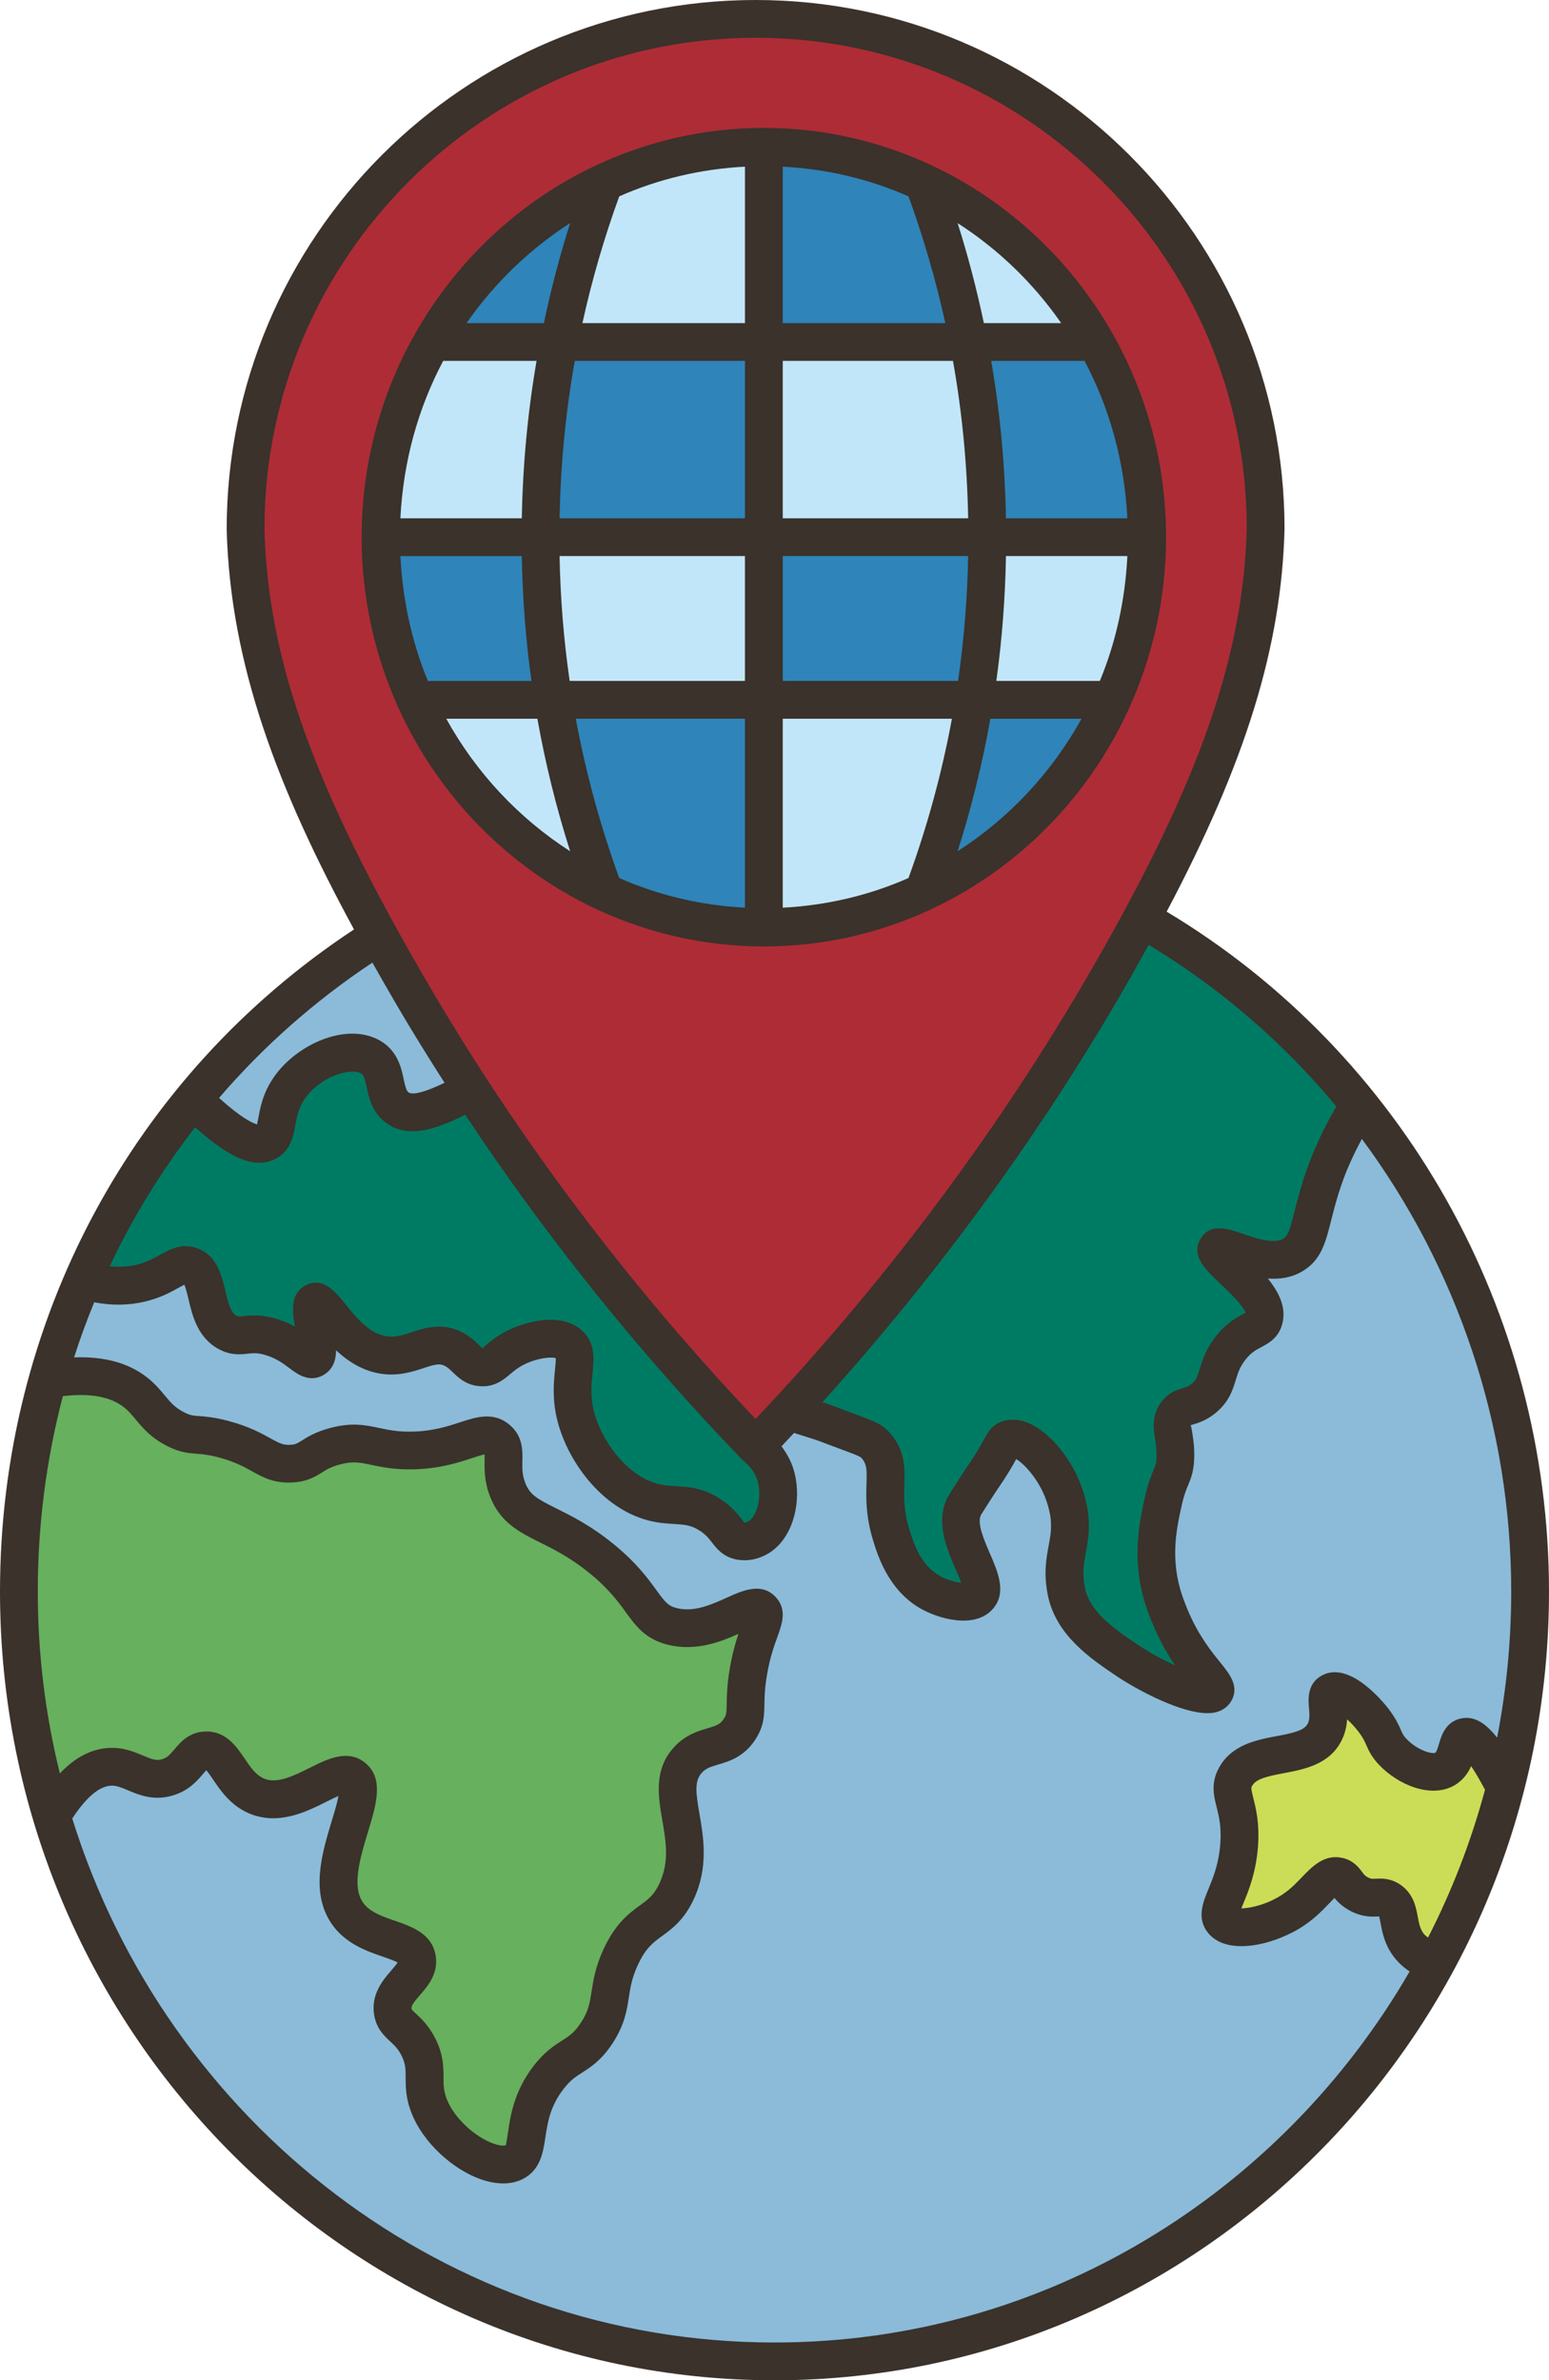
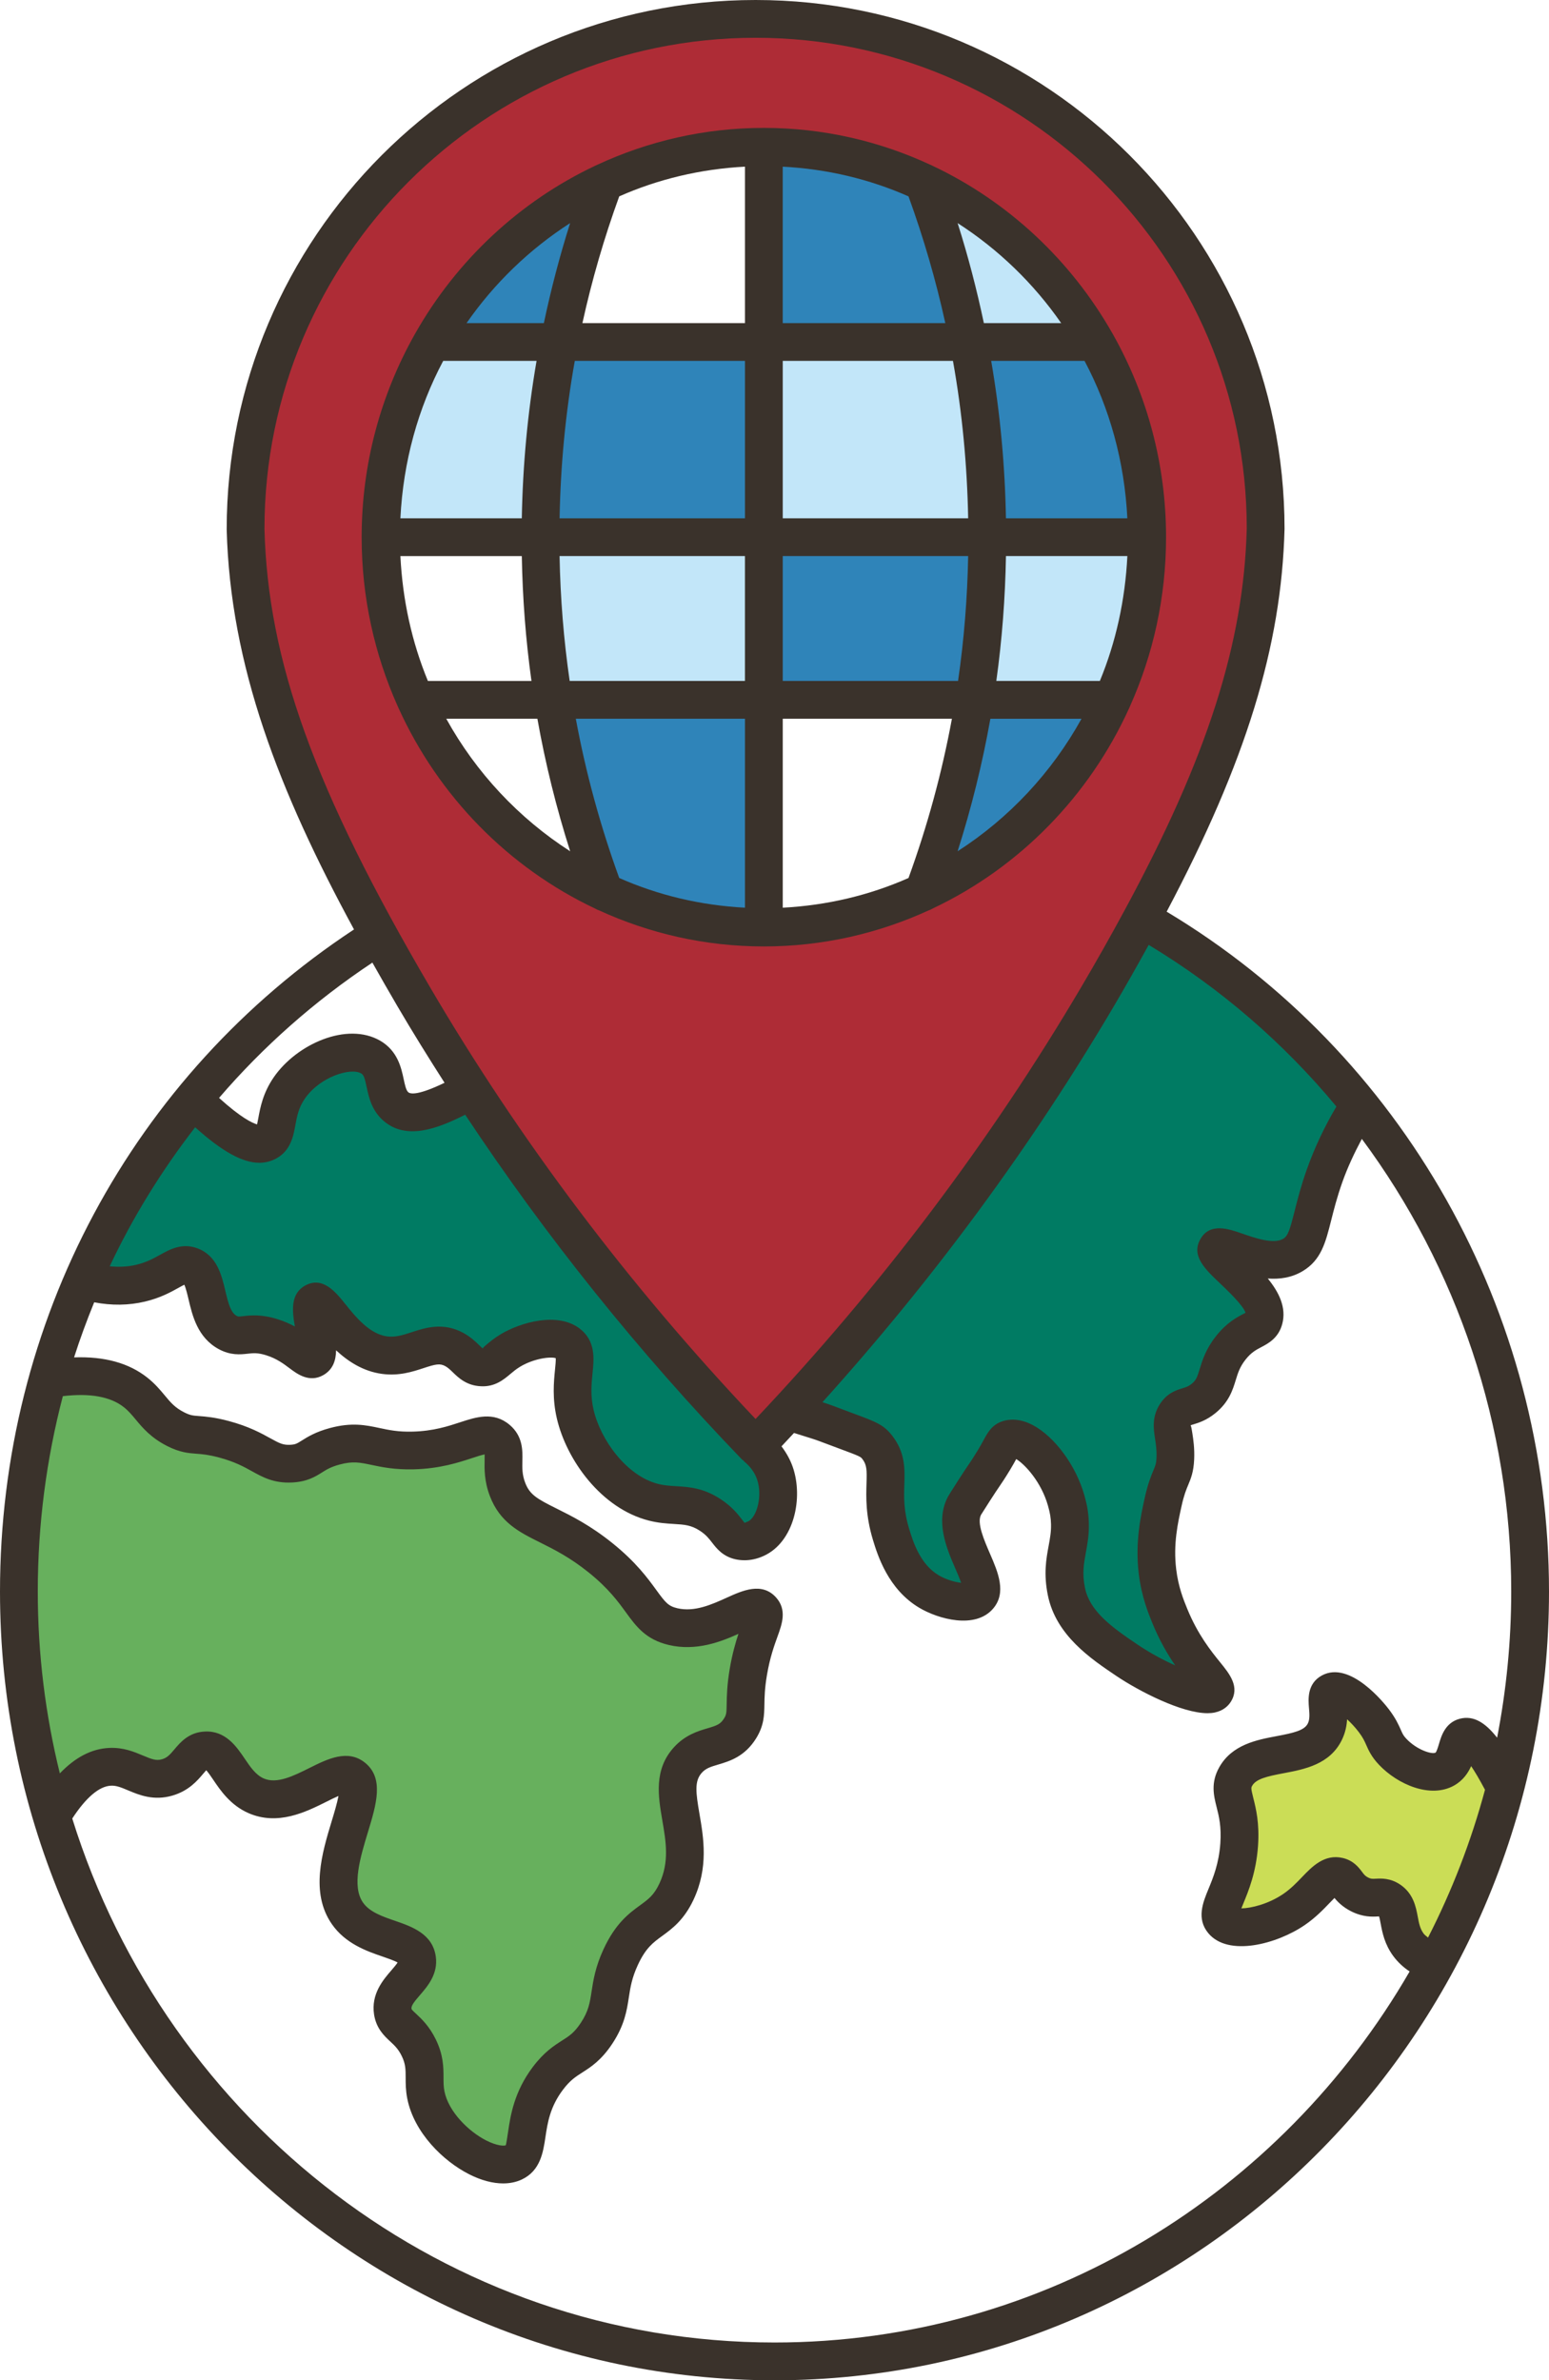
<svg xmlns="http://www.w3.org/2000/svg" height="126.0" preserveAspectRatio="xMidYMid meet" version="1.0" viewBox="0.0 0.0 82.0 126.0" width="82.0" zoomAndPan="magnify">
  <g>
    <g>
      <g>
        <g>
          <g id="change1_1">
-             <path d="M71.98,58.47c-3.19-3.98-7.11-7.33-11.54-9.85c4.18-7.74,6.39-14,6.56-20.62 C67,13.09,54.91,1,40,1S13,13.09,13,28c0.18,6.87,2.55,13.36,7.06,21.52c-3.73,2.33-7.05,5.28-9.83,8.69 c-2.35,2.87-4.32,6.09-5.82,9.55c-0.74,1.7-1.37,3.45-1.87,5.26C1.53,76.59,1,80.35,1,84.25c0,4.13,0.6,8.12,1.73,11.88 C7.72,112.84,22.97,125,41,125c15.09,0,28.22-8.51,35.03-21.08h0.01c1.57-2.89,2.8-6,3.65-9.28v-0.01 C80.54,91.32,81,87.84,81,84.25C81,74.47,77.62,65.49,71.98,58.47z" fill="#8bbbd9" />
-           </g>
+             </g>
          <g id="change2_7">
            <path d="M58.01,18.1h-6.74c-0.67-3.46-1.58-6.32-2.38-8.45C52.72,11.43,55.91,14.4,58.01,18.1z" fill="#c2e6f9" />
          </g>
          <g id="change2_2">
            <path d="M52.27,28.44H40.44V18.1h10.83C51.86,21.12,52.27,24.59,52.27,28.44z" fill="#c2e6f9" />
          </g>
          <g id="change3_1">
            <path d="M79.69,94.63v0.01c-0.85,3.28-2.08,6.39-3.65,9.28h-0.01c-0.43-0.13-1.04-0.39-1.47-0.97 c-0.68-0.93-0.31-1.9-1-2.36c-0.5-0.34-0.84,0.07-1.59-0.31c-0.7-0.36-0.67-0.85-1.12-0.95c-0.7-0.17-1.17,0.94-2.35,1.75 c-1.3,0.89-3.23,1.26-3.77,0.61c-0.51-0.62,0.7-1.62,0.87-4.05c0.15-2.14-0.71-2.67-0.19-3.6c0.92-1.62,3.91-0.69,4.73-2.38 c0.44-0.92-0.14-1.85,0.31-2.09c0.51-0.28,1.62,0.66,2.27,1.51c0.61,0.8,0.46,1.08,1,1.65c0.72,0.76,1.99,1.34,2.76,0.92 c0.76-0.42,0.56-1.57,1.05-1.7C77.9,91.85,78.53,92.38,79.69,94.63z" fill="#cbdd56" />
          </g>
          <g id="change4_1">
            <path d="M71.98,58.47c-0.53,0.82-1.27,2.1-1.86,3.78c-0.85,2.39-0.71,3.6-1.67,4.18 c-1.47,0.88-3.79-0.78-4.04-0.34c-0.28,0.5,2.88,2.33,2.51,3.74c-0.18,0.66-0.93,0.45-1.77,1.53 c-0.89,1.13-0.52,1.93-1.44,2.67c-0.68,0.55-1.12,0.3-1.47,0.84c-0.39,0.6,0.03,1.15-0.02,2.34c-0.04,0.92-0.33,0.89-0.64,2.29 c-0.22,0.98-0.48,2.22-0.3,3.69c0.12,1.05,0.43,1.81,0.65,2.35c1.08,2.65,2.64,3.59,2.38,4.01c-0.3,0.48-2.69-0.34-4.65-1.66 c-1.52-1.02-2.88-2.02-3.21-3.64c-0.32-1.58,0.22-2.32,0.19-3.58c-0.01-0.47-0.08-0.81-0.2-1.24 c-0.53-1.88-2.16-3.54-3.06-3.25c-0.27,0.09-0.29,0.33-0.77,1.12c-0.46,0.77-0.48,0.72-1.05,1.61 c-0.31,0.49-0.47,0.74-0.49,0.77c-0.87,1.62,1.46,4,0.74,4.82c-0.47,0.55-1.83,0.22-2.63-0.25c-1.3-0.77-1.77-2.23-2.01-3.01 c-0.73-2.4,0.18-3.45-0.73-4.63c-0.35-0.45-0.61-0.46-2.74-1.27c-0.38-0.15-1.62-0.51-1.95-0.64 c5.71-6.17,11.33-13.43,16.35-21.95c0.82-1.38,1.6-2.76,2.34-4.13C64.87,51.14,68.79,54.49,71.98,58.47z" fill="#007b63" />
          </g>
          <g id="change5_1">
            <path d="M31.98,47.22c2.58,1.21,5.44,1.88,8.46,1.88s5.88-0.67,8.45-1.88c4.41-2.05,7.97-5.68,10-10.17 c1.18-2.62,1.84-5.54,1.84-8.61c0-3.77-0.99-7.3-2.72-10.34c-2.1-3.7-5.29-6.67-9.12-8.45c-2.57-1.21-5.43-1.88-8.45-1.88 s-5.88,0.67-8.46,1.88c-3.83,1.79-7.02,4.76-9.11,8.45c-1.73,3.04-2.72,6.57-2.72,10.34c0,3.07,0.66,5.99,1.84,8.61 C24.01,41.54,27.57,45.16,31.98,47.22z M67,28c-0.17,6.62-2.38,12.88-6.56,20.62c-0.74,1.37-1.52,2.75-2.34,4.13 c-5.02,8.52-10.64,15.78-16.35,21.95c-0.58,0.63-1.17,1.25-1.75,1.86c-6.64-6.88-11.51-13.44-15.04-18.85 c-1.16-1.79-2.18-3.45-3.06-4.96c-0.65-1.11-1.26-2.19-1.84-3.23C15.55,41.36,13.18,34.87,13,28C13,13.09,25.09,1,40,1 S67,13.09,67,28z" fill="#ae2c36" />
          </g>
          <g id="change6_5">
            <path d="M60.73,28.44h-8.46c0-3.85-0.41-7.32-1-10.34h6.74C59.74,21.14,60.73,24.67,60.73,28.44z" fill="#2f84b9" />
          </g>
          <g id="change2_3">
            <path d="M52.27,28.44h8.46c0,3.07-0.66,5.99-1.84,8.61h-7.31C52,34.45,52.27,31.57,52.27,28.44z" fill="#c2e6f9" />
          </g>
          <g id="change6_1">
            <path d="M51.58,37.05h7.31c-2.03,4.49-5.59,8.12-10,10.17C49.82,44.74,50.89,41.28,51.58,37.05z" fill="#2f84b9" />
          </g>
          <g id="change6_3">
            <path d="M40.44,28.44h11.83c0,3.13-0.27,6.01-0.69,8.61H40.44V28.44z" fill="#2f84b9" />
          </g>
          <g id="change2_6">
-             <path d="M40.44,37.05h11.14c-0.69,4.23-1.76,7.69-2.69,10.17c-2.57,1.21-5.43,1.88-8.45,1.88V37.05z" fill="#c2e6f9" />
-           </g>
+             </g>
          <g id="change6_6">
            <path d="M48.89,9.65c0.8,2.13,1.71,4.99,2.38,8.45H40.44V7.77C43.46,7.77,46.32,8.44,48.89,9.65z" fill="#2f84b9" />
          </g>
          <g id="change4_2">
            <path d="M41.02,77.98c0.45,1.29,0.02,3-1,3.47c-0.09,0.04-0.45,0.21-0.87,0.11 c-0.62-0.14-0.6-0.74-1.54-1.36c-1.1-0.73-1.88-0.39-3.02-0.68c-2.02-0.52-3.68-2.7-4.14-4.66c-0.45-1.94,0.41-3.15-0.37-3.74 c-0.69-0.52-2.14-0.18-3.05,0.36c-0.73,0.44-0.95,0.92-1.53,0.9c-0.64-0.03-0.8-0.59-1.46-0.95c-1.23-0.67-2.18,0.51-3.68,0.3 c-2.15-0.29-3.22-3.08-3.72-2.8c-0.48,0.26,0.54,2.67-0.02,2.99c-0.36,0.21-0.87-0.71-2.24-1.14 c-1.25-0.39-1.59,0.15-2.32-0.25c-1.4-0.75-0.83-3.1-1.96-3.51c-0.7-0.27-1.18,0.56-2.66,0.9c-1.23,0.3-2.33,0.06-3.03-0.16 c1.5-3.46,3.47-6.68,5.82-9.55c2.33,2.29,3.39,2.52,3.92,2.23c0.7-0.38,0.27-1.55,1.17-2.85c1.01-1.47,3.16-2.3,4.3-1.63 c1.01,0.58,0.53,1.92,1.34,2.61c0.74,0.65,1.98,0.2,3.54-0.62l0.46-0.24c3.53,5.41,8.4,11.97,15.04,18.85 C40.34,76.84,40.79,77.3,41.02,77.98z" fill="#007b63" />
          </g>
          <g id="change6_7">
            <path d="M40.44,37.05V49.1c-3.02,0-5.88-0.67-8.46-1.88c-0.93-2.48-2-5.94-2.68-10.17H40.44z" fill="#2f84b9" />
          </g>
          <g id="change2_8">
            <path d="M40.44,28.44v8.61H29.3c-0.43-2.6-0.7-5.48-0.7-8.61H40.44z" fill="#c2e6f9" />
          </g>
          <g id="change6_4">
            <path d="M40.44,18.1v10.34H28.6c0-3.85,0.41-7.32,1-10.34H40.44z" fill="#2f84b9" />
          </g>
          <g id="change2_1">
-             <path d="M40.44,7.77V18.1H29.6c0.67-3.46,1.58-6.32,2.38-8.45C34.56,8.44,37.42,7.77,40.44,7.77z" fill="#c2e6f9" />
-           </g>
+             </g>
          <g id="change7_1">
            <path d="M40.34,85.23c0.36,0.4-0.36,1.13-0.73,3.27c-0.3,1.81,0.05,2.21-0.43,2.99 c-0.74,1.2-1.88,0.7-2.77,1.68c-1.49,1.65,0.73,4.13-0.6,6.96c-0.84,1.79-1.95,1.3-2.95,3.47c-0.82,1.77-0.3,2.54-1.28,4.03 c-0.9,1.36-1.57,1.05-2.58,2.39c-1.58,2.1-0.73,3.94-1.8,4.44c-1.3,0.62-4.22-1.34-4.66-3.57c-0.17-0.89,0.12-1.49-0.37-2.5 c-0.54-1.1-1.26-1.13-1.38-1.91c-0.18-1.19,1.42-1.78,1.29-2.77c-0.17-1.21-2.62-0.89-3.69-2.43c-1.57-2.27,1.43-6.29,0.3-7.19 c-0.93-0.75-3.11,1.86-5.14,0.97c-1.41-0.63-1.6-2.44-2.67-2.4c-0.82,0.03-0.9,1.1-2.03,1.43c-1.19,0.34-1.86-0.62-3.03-0.56 c-0.8,0.03-1.87,0.55-3.09,2.6C1.6,92.37,1,88.38,1,84.25c0-3.9,0.53-7.66,1.54-11.23l0.31-0.07c2.32-0.36,3.59,0.17,4.32,0.75 c0.83,0.66,1.01,1.39,2.14,1.96c0.9,0.45,1.11,0.14,2.54,0.52c2.05,0.55,2.29,1.36,3.57,1.3c1.01-0.05,1-0.57,2.3-0.92 c1.66-0.45,2.12,0.27,4.16,0.22c2.59-0.07,3.64-1.28,4.45-0.6c0.64,0.55,0.05,1.37,0.54,2.66c0.68,1.79,2.36,1.56,4.92,3.62 c2.47,1.98,2.23,3.27,3.84,3.65C37.85,86.62,39.75,84.57,40.34,85.23z" fill="#67b05d" />
          </g>
          <g id="change6_2">
            <path d="M31.98,9.65c-0.8,2.13-1.71,4.99-2.38,8.45h-6.73C24.96,14.41,28.15,11.44,31.98,9.65z" fill="#2f84b9" />
          </g>
          <g id="change2_5">
-             <path d="M29.3,37.05c0.68,4.23,1.75,7.69,2.68,10.17c-4.41-2.06-7.97-5.68-9.99-10.17H29.3z" fill="#c2e6f9" />
-           </g>
+             </g>
          <g id="change2_4">
            <path d="M22.87,18.1h6.73c-0.59,3.02-1,6.49-1,10.34h-8.45C20.15,24.67,21.14,21.14,22.87,18.1z" fill="#c2e6f9" />
          </g>
          <g id="change6_8">
-             <path d="M29.3,37.05h-7.31c-1.18-2.62-1.84-5.54-1.84-8.61h8.45C28.6,31.57,28.87,34.45,29.3,37.05z" fill="#2f84b9" />
+             <path d="M29.3,37.05h-7.31h8.45C28.6,31.57,28.87,34.45,29.3,37.05z" fill="#2f84b9" />
          </g>
        </g>
      </g>
    </g>
    <g fill="#3a322b" id="change8_1">
      <path d="M21.103,37.494c2.12,4.666,5.821,8.438,10.402,10.601c0.063,0.034,0.125,0.069,0.194,0.089 c2.668,1.227,5.624,1.916,8.738,1.916c3.113,0,6.069-0.689,8.738-1.916c0.072-0.021,0.138-0.057,0.203-0.094 c4.577-2.164,8.275-5.935,10.393-10.597c0.019-0.037,0.036-0.073,0.05-0.113c1.221-2.729,1.907-5.756,1.907-8.945 c0-3.89-1.018-7.54-2.789-10.699c-0.014-0.036-0.038-0.066-0.057-0.1c-2.194-3.865-5.524-6.978-9.525-8.865 c-0.036-0.02-0.072-0.036-0.11-0.051c-2.687-1.248-5.669-1.95-8.811-1.95c-3.142,0-6.124,0.702-8.811,1.95 c-0.038,0.015-0.073,0.031-0.109,0.05c-4.002,1.887-7.332,5.001-9.526,8.867c-0.018,0.034-0.042,0.063-0.056,0.099 c-1.771,3.159-2.789,6.809-2.789,10.699c0,3.189,0.686,6.216,1.907,8.945C21.067,37.421,21.084,37.456,21.103,37.494z M23.462,19.103h4.942c-0.473,2.744-0.73,5.526-0.781,8.333h-6.427C21.344,24.435,22.133,21.604,23.462,19.103z M39.437,8.822 v8.281h-8.605c0.498-2.27,1.149-4.509,1.948-6.708C34.838,9.483,37.084,8.946,39.437,8.822z M48.094,10.395 c0.799,2.2,1.45,4.438,1.948,6.708h-8.606V8.822C43.79,8.946,46.036,9.484,48.094,10.395z M59.679,27.436h-6.427 c-0.051-2.806-0.308-5.589-0.781-8.333h4.942C58.741,21.604,59.53,24.435,59.679,27.436z M58.224,36.046h-5.482 c0.305-2.184,0.471-4.39,0.511-6.611h6.427C59.563,31.766,59.071,33.997,58.224,36.046z M41.437,48.049V38.046h8.955 c-0.528,2.861-1.297,5.676-2.298,8.43C46.036,47.388,43.791,47.925,41.437,48.049z M32.78,46.476 c-1.001-2.754-1.77-5.569-2.298-8.43h8.955v10.003C37.084,47.925,34.838,47.388,32.78,46.476z M30.157,36.046 c-0.317-2.183-0.493-4.389-0.535-6.611h9.814v6.611H30.157z M41.437,36.046v-6.611h9.815c-0.042,2.222-0.218,4.428-0.535,6.611 H41.437z M51.252,27.436h-9.815v-8.333h9.01C50.938,21.845,51.199,24.628,51.252,27.436z M39.437,19.103v8.333h-9.814 c0.052-2.807,0.314-5.591,0.805-8.333H39.437z M27.623,29.436c0.04,2.221,0.206,4.427,0.511,6.611h-5.482 c-0.847-2.049-1.34-4.28-1.456-6.611H27.623z M23.624,38.046h4.824c0.421,2.371,1.001,4.712,1.735,7.016 C27.466,43.315,25.203,40.906,23.624,38.046z M50.693,45.062c0.734-2.304,1.313-4.645,1.735-7.015h4.824 C55.671,40.906,53.409,43.315,50.693,45.062z M56.176,17.103h-4.093c-0.377-1.783-0.835-3.55-1.39-5.294 C52.844,13.193,54.708,14.991,56.176,17.103z M30.182,11.809c-0.555,1.744-1.014,3.511-1.391,5.294h-4.093 C26.166,14.991,28.031,13.193,30.182,11.809z" fill="inherit" />
      <path d="M61.76,48.259C65.96,40.317,67.838,34.219,68,28C68,12.561,55.439,0,40,0S12,12.561,12,28.026 c0.188,7.21,2.765,13.856,6.74,21.174C6.995,56.941,0,69.962,0,84.247C0,107.27,18.393,126,41,126s41-18.73,41-41.753 C82,69.44,74.261,55.753,61.76,48.259z M70.746,58.574c-0.627,1.06-1.158,2.178-1.569,3.338c-0.314,0.889-0.499,1.619-0.646,2.207 c-0.241,0.957-0.348,1.304-0.594,1.452c-0.514,0.31-1.513-0.041-2.176-0.271c-0.722-0.251-1.712-0.597-2.218,0.296 c-0.498,0.879,0.249,1.586,1.039,2.335c0.348,0.33,1.233,1.168,1.354,1.561c-0.029,0.015-0.06,0.03-0.092,0.047 c-0.365,0.191-0.916,0.48-1.483,1.203c-0.531,0.676-0.717,1.283-0.852,1.726c-0.136,0.444-0.19,0.593-0.426,0.785 c-0.171,0.139-0.295,0.177-0.484,0.234c-0.325,0.099-0.816,0.249-1.196,0.838c-0.435,0.674-0.336,1.323-0.256,1.844 c0.045,0.298,0.093,0.606,0.075,1c-0.014,0.305-0.052,0.396-0.165,0.668c-0.123,0.295-0.291,0.7-0.457,1.45 c-0.207,0.938-0.52,2.356-0.316,4.026c0.147,1.203,0.504,2.079,0.718,2.603c0.376,0.922,0.81,1.66,1.21,2.242 c-0.604-0.268-1.3-0.636-1.996-1.104c-1.424-0.957-2.534-1.786-2.782-3.008c-0.154-0.759-0.06-1.269,0.048-1.859 c0.082-0.442,0.174-0.944,0.159-1.547c-0.014-0.585-0.105-1.018-0.237-1.486c-0.442-1.569-1.563-3.096-2.724-3.713 c-0.709-0.375-1.266-0.321-1.607-0.209c-0.561,0.185-0.781,0.59-0.994,0.982c-0.078,0.143-0.177,0.326-0.32,0.562 c-0.244,0.402-0.358,0.569-0.501,0.779c-0.126,0.186-0.273,0.402-0.534,0.81c-0.342,0.535-0.511,0.804-0.533,0.846 c-0.704,1.313-0.073,2.768,0.387,3.83c0.096,0.221,0.223,0.515,0.302,0.744c-0.314-0.03-0.797-0.165-1.19-0.399 c-0.99-0.588-1.359-1.794-1.557-2.441c-0.303-0.992-0.281-1.687-0.26-2.359c0.026-0.829,0.052-1.687-0.638-2.583 c-0.452-0.586-0.858-0.737-2.066-1.184c-0.298-0.11-0.661-0.245-1.106-0.415c-0.117-0.044-0.307-0.108-0.525-0.178 c5.87-6.506,11.051-13.541,15.428-20.964c0.627-1.063,1.241-2.152,1.843-3.244C64.621,52.317,67.963,55.22,70.746,58.574z M40,2 c14.336,0,26,11.664,26,25.974c-0.159,6.076-2.086,12.108-6.444,20.17v0c-0.745,1.38-1.524,2.761-2.316,4.103 c-4.812,8.162-10.609,15.851-17.242,22.867c-6.682-7.049-12.478-14.736-17.238-22.865C16.64,41.797,14.183,34.991,14,28 C14,13.664,25.664,2,40,2z M30.68,70.322c-1.184-0.894-3.135-0.312-4.159,0.297c-0.344,0.204-0.598,0.418-0.784,0.574 c-0.085,0.072-0.201,0.169-0.171,0.195c-0.041-0.026-0.133-0.116-0.202-0.183c-0.191-0.186-0.453-0.439-0.842-0.651 c-1.066-0.579-2.023-0.265-2.723-0.036c-0.464,0.152-0.867,0.282-1.309,0.224c-0.934-0.125-1.679-1.051-2.222-1.727 c-0.501-0.624-1.188-1.476-2.117-0.962c-0.773,0.428-0.691,1.319-0.541,2.166c-0.266-0.144-0.574-0.281-0.931-0.393 c-0.844-0.262-1.417-0.2-1.795-0.157c-0.275,0.032-0.278,0.027-0.353-0.013c-0.31-0.168-0.441-0.636-0.604-1.331 c-0.195-0.828-0.438-1.858-1.476-2.246c-0.811-0.302-1.456,0.055-1.974,0.342c-0.356,0.198-0.724,0.402-1.268,0.531 c-0.446,0.106-0.917,0.126-1.401,0.078c1.229-2.614,2.754-5.074,4.523-7.358c1.415,1.271,2.502,1.88,3.397,1.88 c0.321,0,0.618-0.078,0.897-0.229c0.765-0.416,0.907-1.194,1.011-1.762c0.083-0.453,0.168-0.922,0.502-1.405 c0.806-1.166,2.43-1.656,2.98-1.336c0.137,0.08,0.188,0.233,0.292,0.722c0.112,0.527,0.266,1.249,0.894,1.79 c1.202,1.035,2.826,0.43,4.322-0.325c4.262,6.435,9.167,12.555,14.651,18.249c0.029,0.03,0.069,0.043,0.101,0.069l-0.011,0.013 c0.344,0.279,0.583,0.605,0.709,0.97c0.304,0.877-0.015,2.018-0.479,2.23c-0.095,0.043-0.173,0.059-0.168,0.079 c-0.057-0.05-0.1-0.117-0.156-0.189c-0.207-0.267-0.519-0.671-1.113-1.063c-0.92-0.608-1.689-0.653-2.367-0.694 c-0.324-0.019-0.63-0.037-0.958-0.121c-1.662-0.424-3.04-2.325-3.412-3.917c-0.174-0.747-0.112-1.375-0.057-1.929 C31.447,71.934,31.543,70.975,30.68,70.322z M19.713,50.955c0.429,0.761,0.867,1.527,1.323,2.305 c0.8,1.367,1.64,2.716,2.497,4.057c-1.372,0.661-1.796,0.607-1.921,0.499c-0.117-0.101-0.177-0.387-0.242-0.689 c-0.127-0.597-0.319-1.5-1.244-2.037c-1.757-1.016-4.42,0.179-5.63,1.929c-0.578,0.836-0.72,1.614-0.824,2.182 c-0.018,0.1-0.041,0.222-0.063,0.319c-0.241-0.067-0.844-0.342-2.013-1.402C13.929,55.403,16.649,52.991,19.713,50.955z M3.327,73.905c1.416-0.168,2.511,0.017,3.228,0.583c0.246,0.194,0.423,0.407,0.628,0.653c0.36,0.434,0.809,0.973,1.678,1.41 c0.667,0.336,1.108,0.37,1.535,0.402c0.31,0.023,0.629,0.048,1.193,0.198c0.837,0.223,1.322,0.492,1.75,0.729 c0.571,0.316,1.158,0.645,2.129,0.595c0.795-0.04,1.228-0.312,1.576-0.53c0.252-0.159,0.47-0.295,0.937-0.421 c0.698-0.188,1.07-0.109,1.687,0.021c0.545,0.116,1.236,0.259,2.233,0.234c1.385-0.035,2.37-0.359,3.089-0.595 c0.218-0.072,0.5-0.165,0.666-0.196c0.003,0.087,0,0.205-0.001,0.299c-0.01,0.472-0.023,1.118,0.277,1.905 c0.533,1.399,1.559,1.911,2.646,2.452c0.745,0.371,1.588,0.791,2.585,1.593c1.047,0.842,1.556,1.543,1.966,2.106 c0.542,0.745,1.053,1.448,2.279,1.735c1.458,0.341,2.762-0.177,3.683-0.59c-0.156,0.47-0.33,1.077-0.46,1.847 c-0.145,0.857-0.155,1.432-0.162,1.852c-0.008,0.496-0.017,0.58-0.137,0.774c-0.191,0.31-0.375,0.377-0.878,0.526 c-0.499,0.147-1.183,0.35-1.782,1.01c-1.071,1.18-0.827,2.604-0.611,3.86c0.195,1.137,0.379,2.21-0.155,3.35 c-0.288,0.614-0.578,0.826-1.019,1.147c-0.579,0.422-1.299,0.948-1.937,2.326c-0.435,0.94-0.545,1.662-0.634,2.242 c-0.092,0.602-0.159,1.036-0.568,1.656c-0.349,0.527-0.605,0.691-0.993,0.938c-0.425,0.271-0.954,0.608-1.55,1.4 c-0.993,1.318-1.182,2.583-1.306,3.419c-0.042,0.279-0.099,0.662-0.124,0.724c-0.087,0.042-0.457,0.038-1.025-0.249 c-0.941-0.475-2.007-1.524-2.223-2.611c-0.048-0.241-0.048-0.467-0.048-0.728c-0.001-0.526-0.002-1.18-0.409-2.015 c-0.345-0.707-0.766-1.099-1.045-1.358c-0.222-0.206-0.236-0.23-0.242-0.269c-0.024-0.159,0.162-0.388,0.448-0.719 c0.408-0.472,0.966-1.119,0.839-2.037c-0.167-1.21-1.271-1.589-2.158-1.895c-0.663-0.228-1.348-0.463-1.698-0.969 c-0.603-0.872-0.141-2.395,0.267-3.739c0.443-1.461,0.862-2.842-0.162-3.664c-0.91-0.729-1.98-0.196-2.924,0.275 c-0.854,0.426-1.737,0.868-2.437,0.56c-0.423-0.188-0.707-0.607-1.007-1.051c-0.421-0.622-1.006-1.487-2.106-1.431 c-0.845,0.033-1.306,0.58-1.61,0.941c-0.246,0.291-0.386,0.447-0.658,0.526c-0.305,0.089-0.53,0.004-1.007-0.196 c-0.464-0.195-1.034-0.439-1.788-0.404c-0.928,0.043-1.792,0.491-2.614,1.348C2.407,90.79,2,87.567,2,84.247 C2,80.694,2.459,77.226,3.327,73.905z M41,124c-17.397,0-32.166-11.673-37.175-27.737c0.723-1.107,1.425-1.709,2.043-1.737 c0.288-0.02,0.572,0.103,0.922,0.25c0.567,0.238,1.345,0.565,2.341,0.272c0.864-0.252,1.323-0.796,1.627-1.157 c0.049-0.058,0.11-0.13,0.16-0.184c0.108,0.117,0.262,0.344,0.371,0.506c0.382,0.565,0.906,1.339,1.854,1.759 c1.56,0.689,3.052-0.056,4.142-0.6c0.187-0.094,0.429-0.215,0.633-0.303c-0.069,0.377-0.234,0.922-0.356,1.323 c-0.512,1.689-1.149,3.791,0.003,5.457c0.724,1.046,1.862,1.438,2.692,1.723c0.254,0.087,0.617,0.212,0.791,0.313 c-0.073,0.116-0.226,0.294-0.335,0.42c-0.429,0.497-1.077,1.247-0.911,2.331c0.114,0.74,0.543,1.139,0.857,1.43 c0.229,0.213,0.427,0.397,0.608,0.769c0.206,0.421,0.206,0.708,0.207,1.142c0,0.319,0.001,0.681,0.086,1.113 c0.358,1.806,1.907,3.314,3.284,4.009c0.632,0.319,1.243,0.48,1.792,0.48c0.359,0,0.692-0.069,0.988-0.208 c0.984-0.464,1.13-1.447,1.249-2.237c0.112-0.749,0.238-1.599,0.926-2.511c0.379-0.503,0.666-0.686,1.029-0.918 c0.446-0.285,1.002-0.639,1.585-1.521c0.652-0.986,0.772-1.768,0.877-2.457c0.081-0.525,0.157-1.021,0.473-1.705 c0.419-0.908,0.808-1.191,1.3-1.549c0.511-0.373,1.146-0.836,1.652-1.915c0.8-1.708,0.531-3.276,0.314-4.537 c-0.194-1.129-0.276-1.739,0.122-2.178c0.213-0.235,0.444-0.311,0.867-0.436c0.595-0.176,1.411-0.417,2.013-1.394 c0.416-0.674,0.425-1.216,0.435-1.79c0.006-0.376,0.014-0.844,0.134-1.552c0.158-0.934,0.391-1.576,0.561-2.045 c0.238-0.659,0.509-1.405-0.074-2.06c-0.748-0.838-1.779-0.372-2.609,0.005c-0.799,0.362-1.709,0.773-2.616,0.562 c-0.483-0.113-0.63-0.293-1.117-0.963c-0.454-0.625-1.076-1.48-2.33-2.489c-1.165-0.937-2.153-1.429-2.947-1.824 c-1.05-0.523-1.426-0.737-1.668-1.374c-0.162-0.424-0.154-0.777-0.146-1.152c0.012-0.555,0.027-1.315-0.678-1.909 c-0.848-0.716-1.785-0.407-2.611-0.136c-0.635,0.209-1.424,0.469-2.514,0.496c-0.775,0.022-1.279-0.087-1.769-0.192 c-0.717-0.152-1.459-0.31-2.623,0.005c-0.756,0.204-1.174,0.466-1.479,0.658c-0.267,0.167-0.338,0.212-0.613,0.227 c-0.379,0.018-0.556-0.069-1.059-0.347c-0.477-0.264-1.129-0.626-2.204-0.913c-0.743-0.198-1.214-0.234-1.557-0.26 c-0.344-0.026-0.473-0.036-0.788-0.194c-0.497-0.25-0.725-0.523-1.039-0.902c-0.242-0.291-0.517-0.621-0.927-0.945 c-0.976-0.77-2.266-1.124-3.872-1.066c0.316-0.989,0.675-1.959,1.065-2.916c0.924,0.177,1.823,0.167,2.685-0.037 c0.813-0.192,1.372-0.502,1.779-0.729c0.097-0.054,0.217-0.121,0.307-0.164c0.082,0.174,0.166,0.529,0.225,0.778 c0.201,0.853,0.476,2.021,1.596,2.63c0.631,0.342,1.148,0.285,1.528,0.244c0.298-0.034,0.535-0.059,0.98,0.08 c0.556,0.173,0.923,0.45,1.249,0.694c0.389,0.293,1.042,0.782,1.782,0.357c0.507-0.291,0.666-0.771,0.675-1.312 c0.625,0.583,1.426,1.114,2.432,1.249c0.9,0.121,1.62-0.116,2.199-0.306c0.631-0.208,0.86-0.261,1.145-0.107 c0.148,0.081,0.261,0.19,0.404,0.329c0.29,0.281,0.728,0.707,1.484,0.738c0.75,0.042,1.222-0.364,1.567-0.653 c0.141-0.118,0.301-0.256,0.521-0.387c0.729-0.435,1.6-0.538,1.876-0.446c0.008,0.141-0.019,0.41-0.04,0.615 c-0.063,0.638-0.15,1.512,0.1,2.582c0.513,2.197,2.349,4.757,4.864,5.399c0.512,0.131,0.949,0.157,1.333,0.18 c0.548,0.033,0.911,0.054,1.384,0.366c0.317,0.209,0.47,0.408,0.633,0.618c0.239,0.309,0.566,0.733,1.233,0.884 c0.134,0.03,0.297,0.053,0.485,0.053c0.293,0,0.644-0.057,1.025-0.234c1.607-0.738,2.097-3.07,1.53-4.702 c-0.135-0.389-0.34-0.756-0.596-1.094c0.222-0.235,0.441-0.473,0.662-0.709c0.124,0.039,0.252,0.08,0.384,0.121 c0.371,0.116,0.748,0.232,0.929,0.302c0.453,0.172,0.821,0.309,1.125,0.421c1.045,0.387,1.089,0.417,1.176,0.529 c0.242,0.313,0.246,0.579,0.224,1.3c-0.022,0.716-0.053,1.698,0.346,3.006c0.237,0.776,0.793,2.593,2.448,3.576 c1.008,0.6,2.959,1.145,3.904,0.049c0.733-0.849,0.259-1.943-0.16-2.909c-0.314-0.726-0.706-1.629-0.476-2.061 c0.037-0.062,0.19-0.301,0.472-0.742c0.245-0.383,0.383-0.586,0.502-0.761c0.159-0.234,0.286-0.419,0.558-0.868 c0.144-0.237,0.249-0.427,0.332-0.58c0.471,0.284,1.329,1.223,1.679,2.463c0.114,0.402,0.155,0.652,0.163,0.992 c0.01,0.396-0.053,0.738-0.126,1.135c-0.128,0.694-0.273,1.481-0.042,2.62c0.431,2.123,2.278,3.363,3.626,4.27 c1.208,0.812,3.458,1.972,4.828,1.972c0.138,0,0.267-0.012,0.384-0.037c0.467-0.099,0.718-0.362,0.847-0.566 c0.495-0.785-0.064-1.475-0.558-2.084c-0.473-0.583-1.187-1.464-1.748-2.839c-0.199-0.486-0.47-1.153-0.584-2.09 c-0.163-1.331,0.085-2.452,0.284-3.352c0.127-0.578,0.246-0.863,0.351-1.115c0.141-0.338,0.286-0.688,0.315-1.345 c0.027-0.591-0.044-1.055-0.096-1.393c-0.025-0.164-0.06-0.389-0.095-0.417c0.047-0.022,0.1-0.034,0.154-0.051 c0.273-0.083,0.686-0.209,1.161-0.594c0.721-0.585,0.919-1.232,1.078-1.752c0.114-0.372,0.212-0.692,0.513-1.076 c0.302-0.385,0.563-0.522,0.839-0.667c0.362-0.19,0.911-0.478,1.109-1.224c0.234-0.877-0.183-1.694-0.765-2.407 c0.619,0.046,1.261-0.04,1.849-0.393c0.977-0.586,1.209-1.509,1.504-2.678c0.145-0.575,0.309-1.227,0.592-2.027 c0.28-0.792,0.639-1.551,1.034-2.293C77.13,67.082,80,75.455,80,84.247c0,2.648-0.261,5.234-0.747,7.738 c-0.625-0.801-1.251-1.192-1.978-1.003c-0.766,0.202-0.975,0.909-1.1,1.332c-0.04,0.134-0.122,0.412-0.181,0.461 c-0.188,0.105-0.984-0.141-1.543-0.731c-0.162-0.17-0.201-0.261-0.297-0.479c-0.113-0.256-0.268-0.607-0.634-1.088 c-0.205-0.269-2.042-2.606-3.544-1.786c-0.793,0.432-0.72,1.275-0.682,1.728c0.026,0.3,0.05,0.583-0.058,0.808 c-0.18,0.373-0.743,0.503-1.649,0.674c-1.054,0.198-2.365,0.445-3.043,1.649c-0.464,0.823-0.291,1.51-0.138,2.116 c0.121,0.478,0.257,1.02,0.195,1.91c-0.075,1.076-0.384,1.825-0.632,2.427c-0.286,0.694-0.642,1.559-0.009,2.325 c1.057,1.279,3.646,0.577,5.107-0.423c0.567-0.388,0.979-0.818,1.311-1.164c0.082-0.085,0.178-0.186,0.266-0.272 c0.175,0.214,0.441,0.482,0.878,0.704c0.624,0.316,1.12,0.292,1.417,0.275c0.022-0.001,0.043-0.003,0.064-0.004 c0.03,0.09,0.062,0.257,0.086,0.386c0.086,0.458,0.204,1.085,0.667,1.714c0.236,0.319,0.526,0.591,0.866,0.815 C67.835,116.099,55.309,124,41,124z M75.363,102.354c-0.192-0.259-0.247-0.553-0.311-0.894c-0.097-0.52-0.231-1.232-0.938-1.706 c-0.515-0.344-0.996-0.32-1.279-0.305c-0.198,0.01-0.262,0.013-0.411-0.063c-0.156-0.079-0.211-0.152-0.32-0.298 c-0.169-0.226-0.452-0.603-1.023-0.736c-0.967-0.226-1.623,0.456-2.147,1.003c-0.295,0.308-0.601,0.626-0.996,0.897 c-0.806,0.551-1.733,0.762-2.224,0.768c0.034-0.085,0.071-0.175,0.104-0.257c0.271-0.657,0.681-1.65,0.778-3.05 c0.084-1.209-0.109-1.977-0.25-2.538c-0.13-0.519-0.117-0.542-0.059-0.645c0.206-0.366,0.795-0.501,1.671-0.666 c1.091-0.206,2.45-0.461,3.081-1.771c0.184-0.381,0.253-0.752,0.272-1.083c0.201,0.184,0.417,0.412,0.618,0.676 c0.223,0.293,0.303,0.475,0.396,0.685c0.123,0.278,0.275,0.625,0.675,1.047c0.994,1.048,2.72,1.793,3.964,1.105 c0.48-0.266,0.749-0.663,0.915-1.033c0.186,0.275,0.43,0.682,0.733,1.251c-0.736,2.737-1.752,5.355-3.015,7.824 C75.515,102.497,75.423,102.435,75.363,102.354z" fill="inherit" />
    </g>
  </g>
</svg>